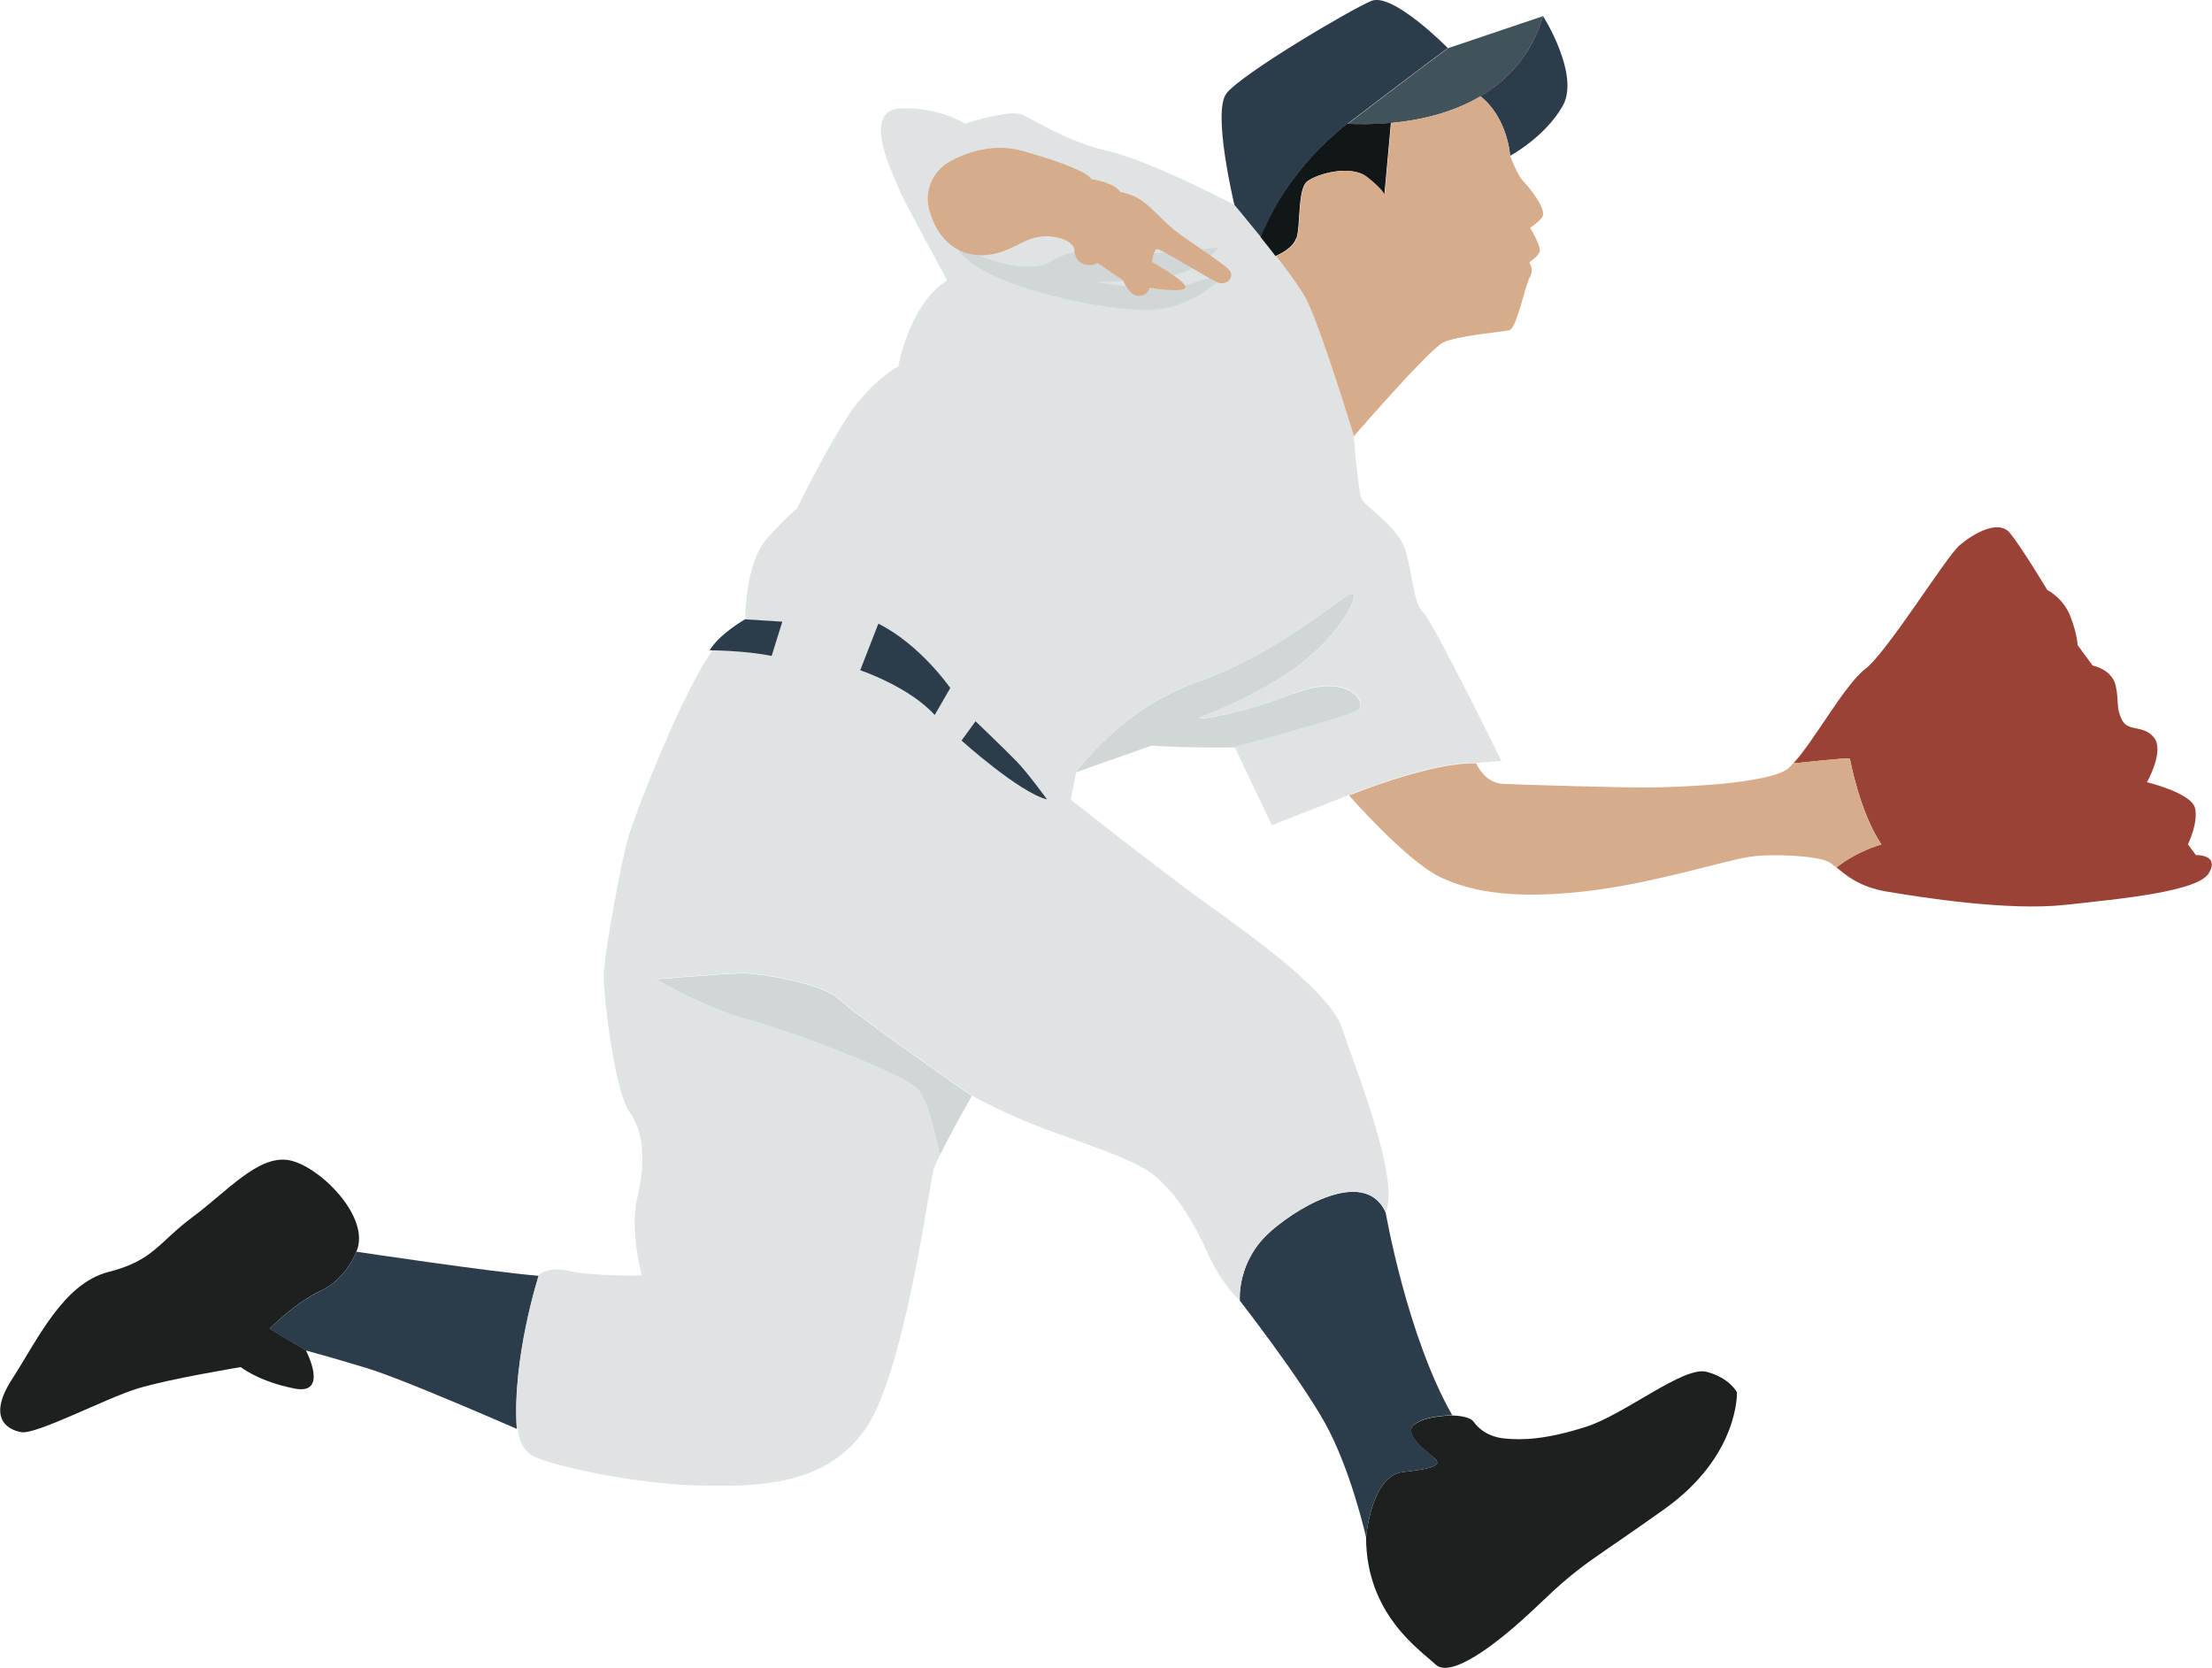
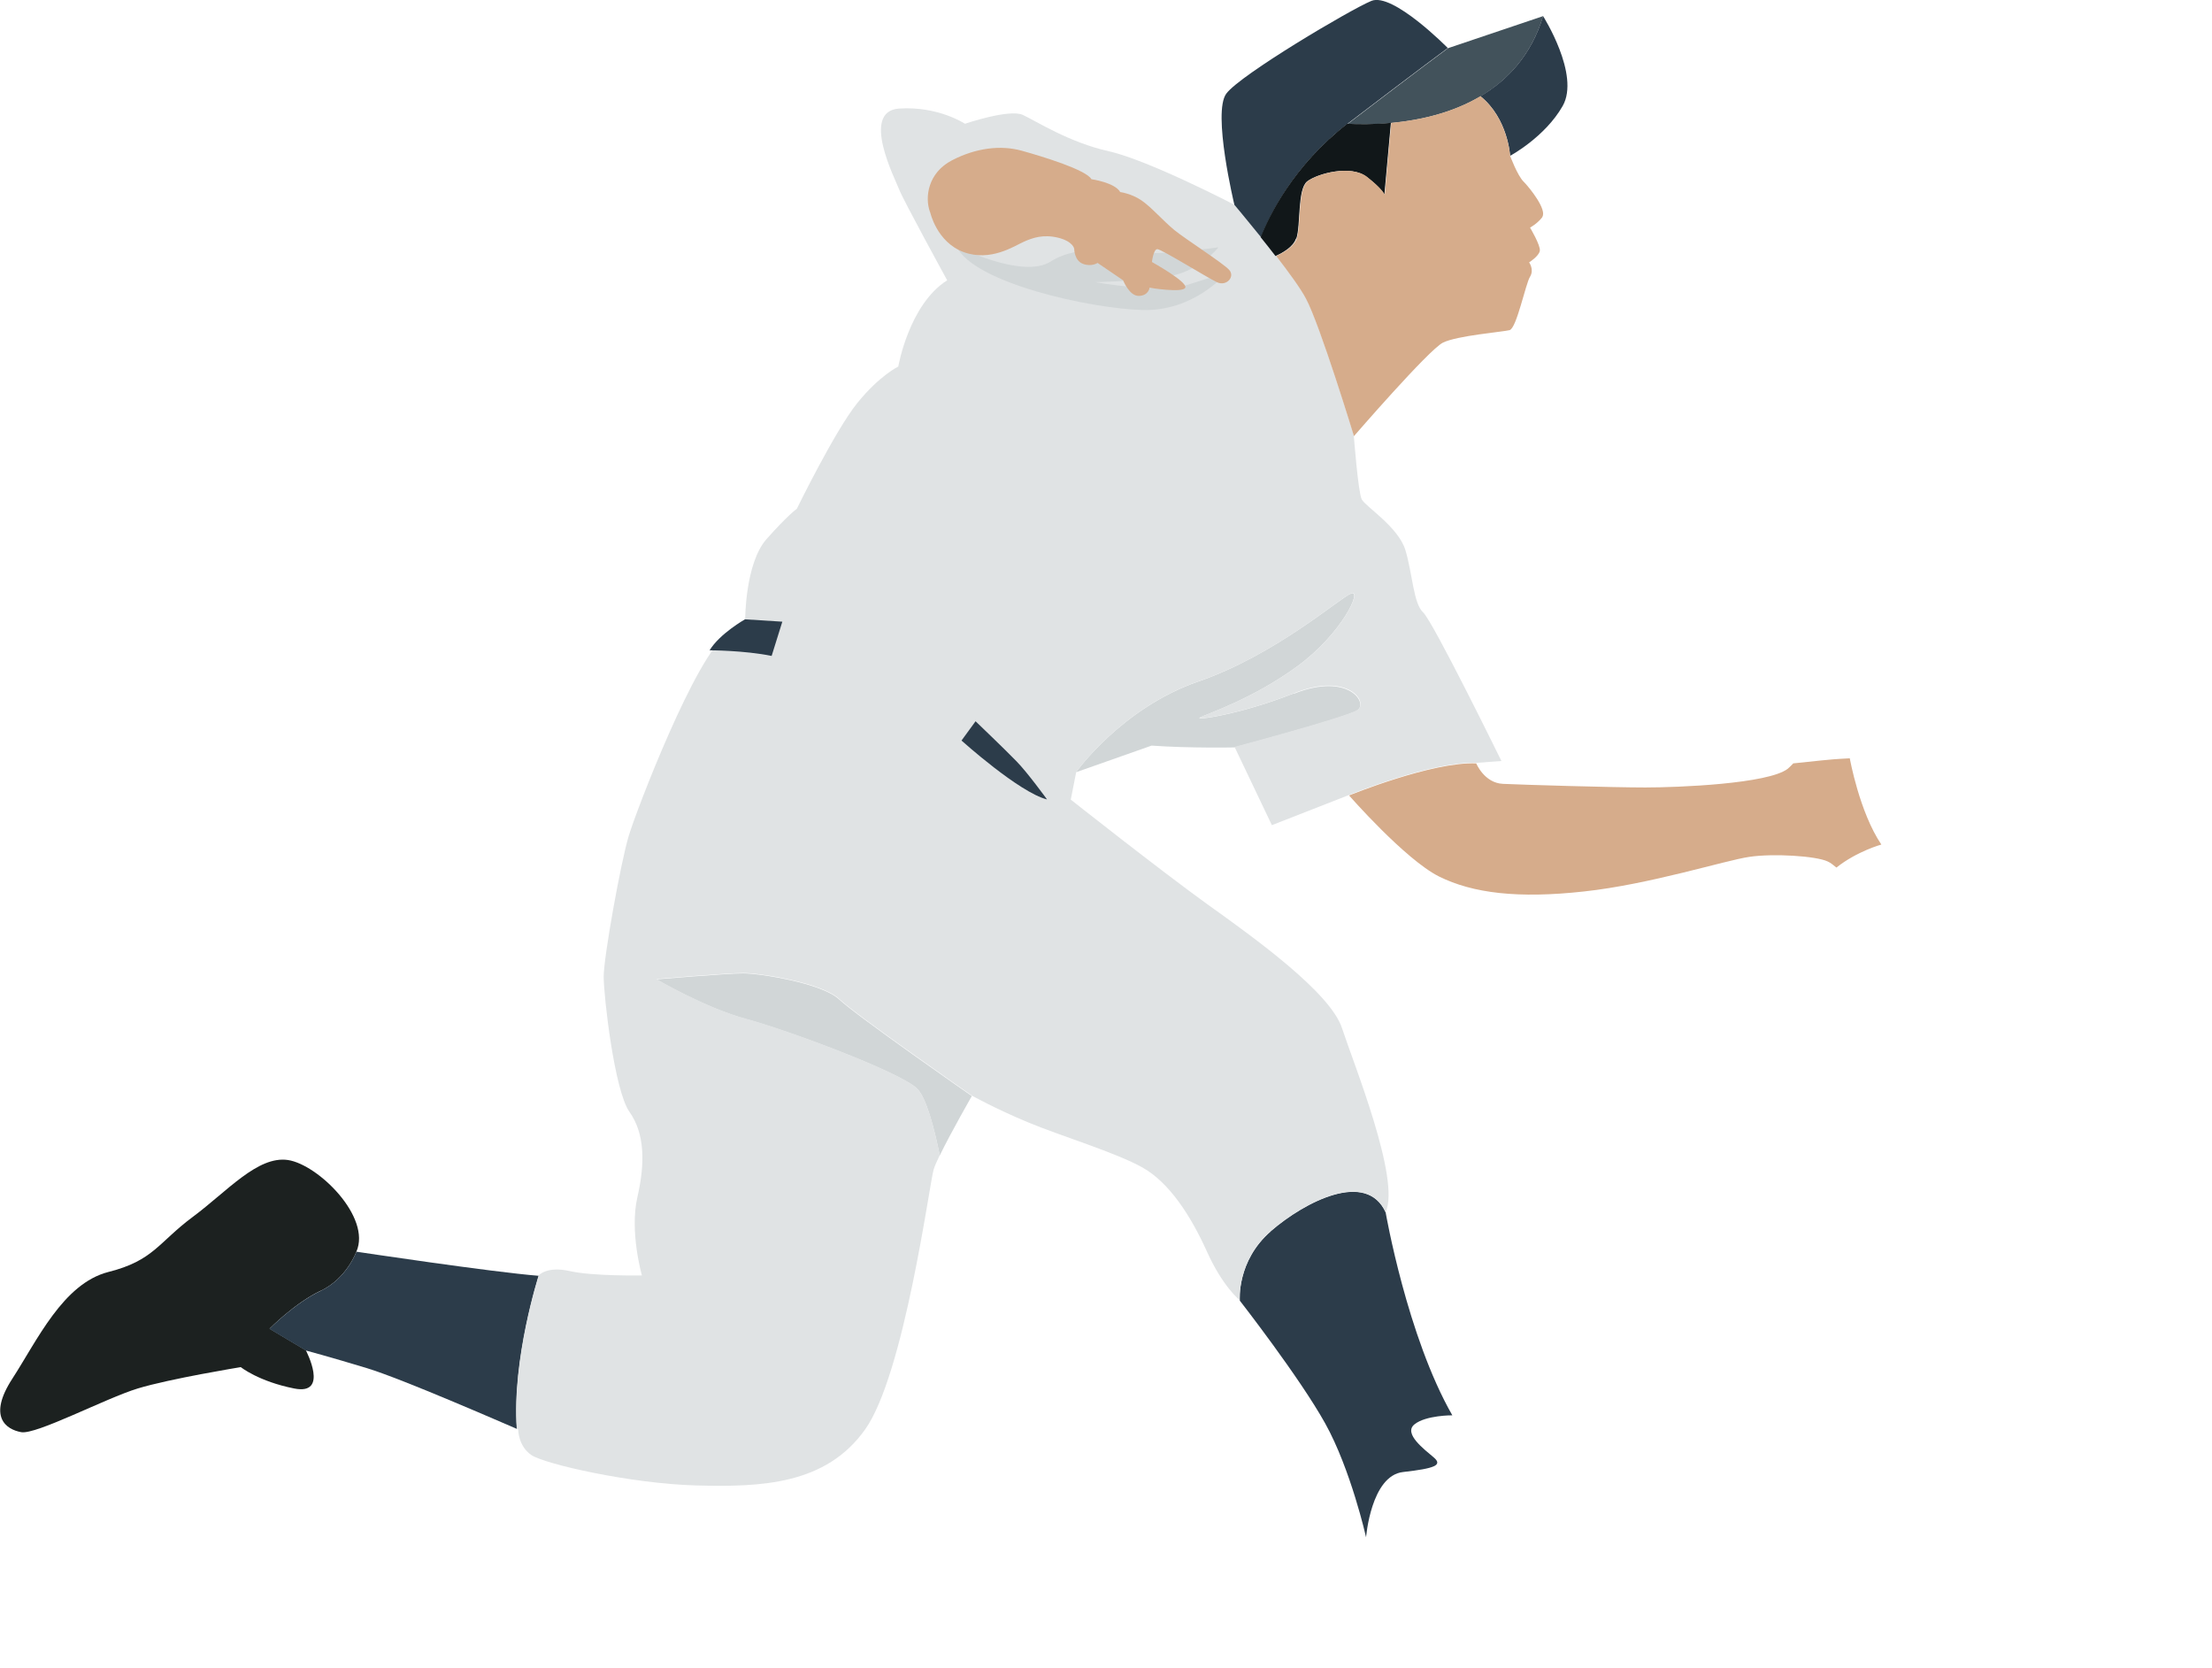
<svg xmlns="http://www.w3.org/2000/svg" id="_レイヤー_2" data-name="レイヤー_2" viewBox="0 0 122.09 92.05">
  <defs>
    <style>
      .cls-1 {
        fill: #e0e3e4;
      }

      .cls-2 {
        fill: #1c2120;
      }

      .cls-3 {
        fill: #9b4236;
      }

      .cls-4 {
        fill: #42525b;
      }

      .cls-5 {
        fill: #d1d6d7;
      }

      .cls-6 {
        fill: #111719;
      }

      .cls-7 {
        fill: #2c3c4a;
      }

      .cls-8 {
        fill: #d6ac8b;
      }
    </style>
  </defs>
  <g id="_レイヤー_1-2" data-name="レイヤー_1">
    <g>
      <path class="cls-2" d="M17.7,71.24c1.44-.68,1.97-2.16,1.97-2.16.84-1.91-2.11-4.81-3.78-5.06-1.67-.24-3.34,1.72-5.25,3.14s-2.16,2.41-4.66,3.04c-2.5.64-3.93,3.78-5.3,5.89-1.37,2.11-.34,2.8.49,2.95.83.15,4.66-1.87,6.43-2.41,1.77-.54,5.69-1.18,5.69-1.18,0,0,.98.79,2.95,1.18,1.96.39.64-2.11.64-2.11l-2-1.19s1.39-1.42,2.83-2.1Z" />
      <path class="cls-7" d="M29.73,70.41c-2.55-.2-10.06-1.33-10.06-1.33,0,0-.53,1.48-1.97,2.16-1.44.68-2.83,2.1-2.83,2.1l2,1.19s1.28.34,3.39.98c1.97.6,7.54,3.04,8.27,3.35-.27-3.86,1.21-8.46,1.21-8.46Z" />
-       <path class="cls-2" d="M79.13,80.43c.5.43.08.61-1.69.81-1.77.2-2.04,3.6-2.04,3.6,0,4.27,3,6.23,3.83,7.02.83.79,3.34-1.03,5.74-3.34,2.41-2.31,2.8-2.31,6.92-5.25,4.12-2.95,3.98-6.43,3.98-6.43,0,0-.39-.79-1.67-1.13-1.28-.34-4.52,2.36-6.68,3.04-2.16.69-3.48.74-4.47.64-.98-.1-1.47-.59-1.72-.93-.25-.34-1.18-.34-1.18-.34,0,0-1.46,0-2.09.5-.63.5.55,1.39,1.06,1.82Z" />
      <path class="cls-7" d="M70.14,67.96c-1.89,1.64-1.71,3.82-1.71,3.82,0,0,3.29,4.22,4.71,6.77,1.42,2.55,2.26,6.29,2.26,6.29,0,0,.27-3.4,2.04-3.6,1.77-.2,2.2-.38,1.69-.81-.5-.43-1.69-1.31-1.06-1.82.63-.51,2.09-.5,2.09-.5-2.5-4.37-3.68-11.2-3.68-11.2-1.06-2.33-4.44-.6-6.34,1.04Z" />
      <path class="cls-5" d="M41.03,53.72c-.88,0-4.8.33-4.8.33,0,0,2.65,1.57,4.97,2.2,2.32.63,8.36,2.88,9.39,3.81.52.47.96,2.15,1.28,3.71.61-1.26,1.77-3.28,1.77-3.28,0,0-6.36-4.42-7.32-5.33-.96-.91-4.42-1.44-5.3-1.44Z" />
-       <path class="cls-3" d="M121.2,47.19l-.44-.59s.59-1.18.39-2.01c-.2-.83-2.65-1.42-2.65-1.42,0,0,.98-1.72.39-2.46-.59-.74-1.42-.29-1.77-.98-.34-.69-.15-.93-.34-1.87-.2-.93-1.28-1.13-1.28-1.13l-.83-1.13s0-.54-.39-1.57c-.39-1.03-1.28-1.47-1.28-1.47,0,0-1.42-2.36-2.06-3.14-.64-.79-2.06.05-2.8.69-.74.64-3.98,5.89-5.2,6.82-1.12.85-2.84,4.01-3.96,5.2,1-.1,2.28-.23,2.59-.25l.53-.03s.53,2.95,1.74,4.75c0,0-1.33.36-2.48,1.27.53.43,1.24,1.07,2.75,1.33,2.01.34,6.73,1.08,9.87.74,3.14-.34,7.37-.74,7.95-1.77.59-1.03-.74-.98-.74-.98Z" />
      <path class="cls-8" d="M102.1,41.85l-.53.03c-.31.01-1.59.14-2.59.25-.11.12-.22.22-.31.3-1.08.83-6.04,1.03-7.86,1.03s-6.82-.15-7.86-.2c-1.03-.05-1.47-1.13-1.47-1.13-2.44-.1-7.02,1.77-7.02,1.77,0,0,3.09,3.53,4.96,4.47,1.87.93,4.37,1.23,8,.83,3.63-.39,7.81-1.72,9.13-1.91,1.33-.2,3.68-.05,4.32.25.16.07.31.19.49.34,1.15-.91,2.48-1.27,2.48-1.27-1.21-1.79-1.74-4.75-1.74-4.75Z" />
      <path class="cls-5" d="M71.43,38.26c-3.01,1.19-5.53,1.52-5.2,1.34.33-.18,2.9-1.01,5.38-2.83,2.48-1.82,3.61-4.29,2.95-4.01-.66.28-4.17,3.38-8.41,4.85-4.24,1.46-6.76,5.01-6.76,5.01l4.17-1.47c2.11.15,4.57.1,4.57.1,0,0,6.15-1.64,6.78-2.04.63-.4-.48-2.12-3.48-.93Z" />
      <path class="cls-1" d="M68.13,11.3s-4.71-2.45-6.92-2.95c-2.21-.49-4.02-1.67-4.76-2.01-.74-.34-3.19.49-3.19.49,0,0-1.47-.98-3.63-.84-2.16.15-.2,3.93,0,4.47.2.54,2.65,5.01,2.65,5.01-2.11,1.33-2.7,4.76-2.7,4.76,0,0-1.03.49-2.26,2.01-1.23,1.52-3.34,5.84-3.34,5.84,0,0-.49.34-1.67,1.67-1.18,1.33-1.18,4.42-1.18,4.42l-1.03.88c-1.67,1.08-4.96,9.62-5.4,11.09-.44,1.47-1.38,6.68-1.38,7.76s.59,6.28,1.42,7.46c.84,1.18.88,2.8.44,4.71-.44,1.91.25,4.32.25,4.32,0,0-2.7.05-3.98-.24-1.28-.29-1.72.24-1.72.24,0,0-1.48,4.6-1.21,8.46.05.02.08.04.08.04,0,0,0,.93.74,1.42.74.49,5.45,1.57,9.08,1.67,3.63.1,7.17-.05,9.33-3.09,2.16-3.04,3.54-13.5,3.78-14.34.05-.18.18-.46.34-.8-.31-1.56-.76-3.24-1.28-3.71-1.04-.93-7.07-3.18-9.39-3.81-2.32-.63-4.97-2.2-4.97-2.2,0,0,3.91-.33,4.8-.33s4.34.53,5.3,1.44c.96.91,7.32,5.33,7.32,5.33,0,0,1.33.74,3.09,1.47,1.77.74,4.86,1.67,6.33,2.5,1.47.83,2.65,2.65,3.54,4.62.88,1.96,1.82,2.7,1.82,2.7,0,0-.18-2.18,1.71-3.82,1.89-1.64,5.28-3.37,6.34-1.04.83-1.82-1.77-8.2-2.41-10.16-.64-1.96-4.81-4.96-7.41-6.82-2.6-1.87-7.56-5.79-7.56-5.79l.3-1.52s2.52-3.55,6.76-5.01c4.24-1.46,7.75-4.57,8.41-4.85.66-.28-.48,2.2-2.95,4.01-2.47,1.82-5.05,2.65-5.38,2.83-.33.18,2.2-.15,5.2-1.34,3-1.19,4.12.53,3.48.93-.63.4-6.78,2.04-6.78,2.04l2.06,4.32,4.27-1.67s4.58-1.87,7.02-1.77l1.38-.1s-3.78-7.71-4.32-8.2c-.54-.49-.59-2.16-.98-3.44-.39-1.28-2.21-2.41-2.41-2.8-.2-.39-.44-3.54-.44-3.54,0,0-1.87-6.12-2.65-7.59-.78-1.47-3.93-5.18-3.93-5.18Z" />
      <path class="cls-7" d="M74.48,6.75c4.01-3.06,5.43-4.1,5.43-4.1,0,0-3.04-3.09-4.22-2.6-1.18.49-7.22,4.07-8,5.11-.79,1.03.44,6.14.44,6.14,0,0,.67.8,1.47,1.79.48-1.23,1.84-4.03,4.88-6.34Z" />
      <path class="cls-4" d="M85.17.89l-5.25,1.77s-1.42,1.04-5.43,4.1c-.04.03-.06.05-.1.08,2.46.12,9.01-.12,10.78-5.94Z" />
      <path class="cls-7" d="M86.25,5.85c.98-1.72-1.08-4.96-1.08-4.96-.65,2.15-1.95,3.53-3.46,4.42,1.53,1.23,1.64,3.29,1.64,3.29,0,0,1.92-1.03,2.9-2.75Z" />
      <path class="cls-6" d="M71.55,13.17c.25-.73.05-2.73.6-3.16.56-.43,2.4-.93,3.28-.25.88.68.98.99.98.99l.36-3.97c-.96.09-1.8.08-2.41.05-2.96,2.3-4.3,5.04-4.78,6.26.27.33.54.68.82,1.04.41-.18.98-.51,1.13-.96Z" />
      <path class="cls-8" d="M85.12,11.98c.29-.39-.69-1.62-1.03-1.96-.34-.34-.74-1.42-.74-1.42,0,0-.12-2.06-1.64-3.29-1.58.94-3.39,1.33-4.92,1.47l-.36,3.97s-.1-.3-.98-.99c-.88-.68-2.73-.18-3.28.25-.55.43-.35,2.42-.6,3.16-.16.45-.72.77-1.13.96.69.89,1.34,1.78,1.64,2.35.78,1.46,2.65,7.59,2.65,7.59,0,0,4.12-4.76,4.91-5.16.79-.39,3.29-.59,3.68-.69.39-.1.88-2.55,1.13-2.95.24-.39-.05-.79-.05-.79,0,0,.54-.34.59-.64.05-.29-.54-1.28-.54-1.28,0,0,.39-.2.69-.59Z" />
      <path class="cls-5" d="M52.77,13.57s3.66,1.87,5.23.86c1.57-1.01,4.07-.58,5.23-.48,1.16.1,4.02-.3,4.02-.3,0,0-1.06,1.39-2.95,1.64-1.89.25-3.84.28-3.84.28,0,0,3.51.66,5.15.13s2.07-.63,2.07-.63c0,0-1.74,2.12-4.62,2.04-2.88-.08-9.34-1.49-10.28-3.53Z" />
      <path class="cls-8" d="M51.33,11.7c-.3-.83-.1-2.17,1.21-2.85,1.31-.68,2.68-.86,3.86-.53,1.19.33,3.56,1.06,3.84,1.57,0,0,1.29.18,1.59.71,0,0,.61.08,1.16.45.56.38,1.21,1.14,1.82,1.64.61.5,2.68,1.82,3.03,2.2.35.38-.15.94-.68.68-.53-.25-3.06-1.82-3.28-1.82s-.3.71-.3.71c0,0,2,1.11,1.84,1.42-.15.3-1.97,0-1.97,0,0,0-.05.43-.58.45-.53.03-.88-.86-.88-.86l-1.41-.96s-.33.23-.81.05c-.48-.18-.48-.83-.48-.83,0,0-.05-.4-.88-.61-.83-.2-1.41,0-1.92.23-.51.23-1.82,1.11-3.31.56-1.49-.56-1.84-2.2-1.84-2.2Z" />
      <path class="cls-7" d="M39.16,35.89s1.91,0,3.43.31l.59-1.89-2.06-.13s-1.4.79-1.96,1.72Z" />
-       <path class="cls-7" d="M48.48,34.42l-1,2.57s2.69.9,4.11,2.47l.86-1.49s-1.66-2.4-3.97-3.55Z" />
      <path class="cls-7" d="M53.85,39.8l-.78,1.07s3.19,2.87,4.72,3.25c0,0-1.08-1.49-1.69-2.11-.61-.63-2.25-2.2-2.25-2.2Z" />
    </g>
  </g>
</svg>